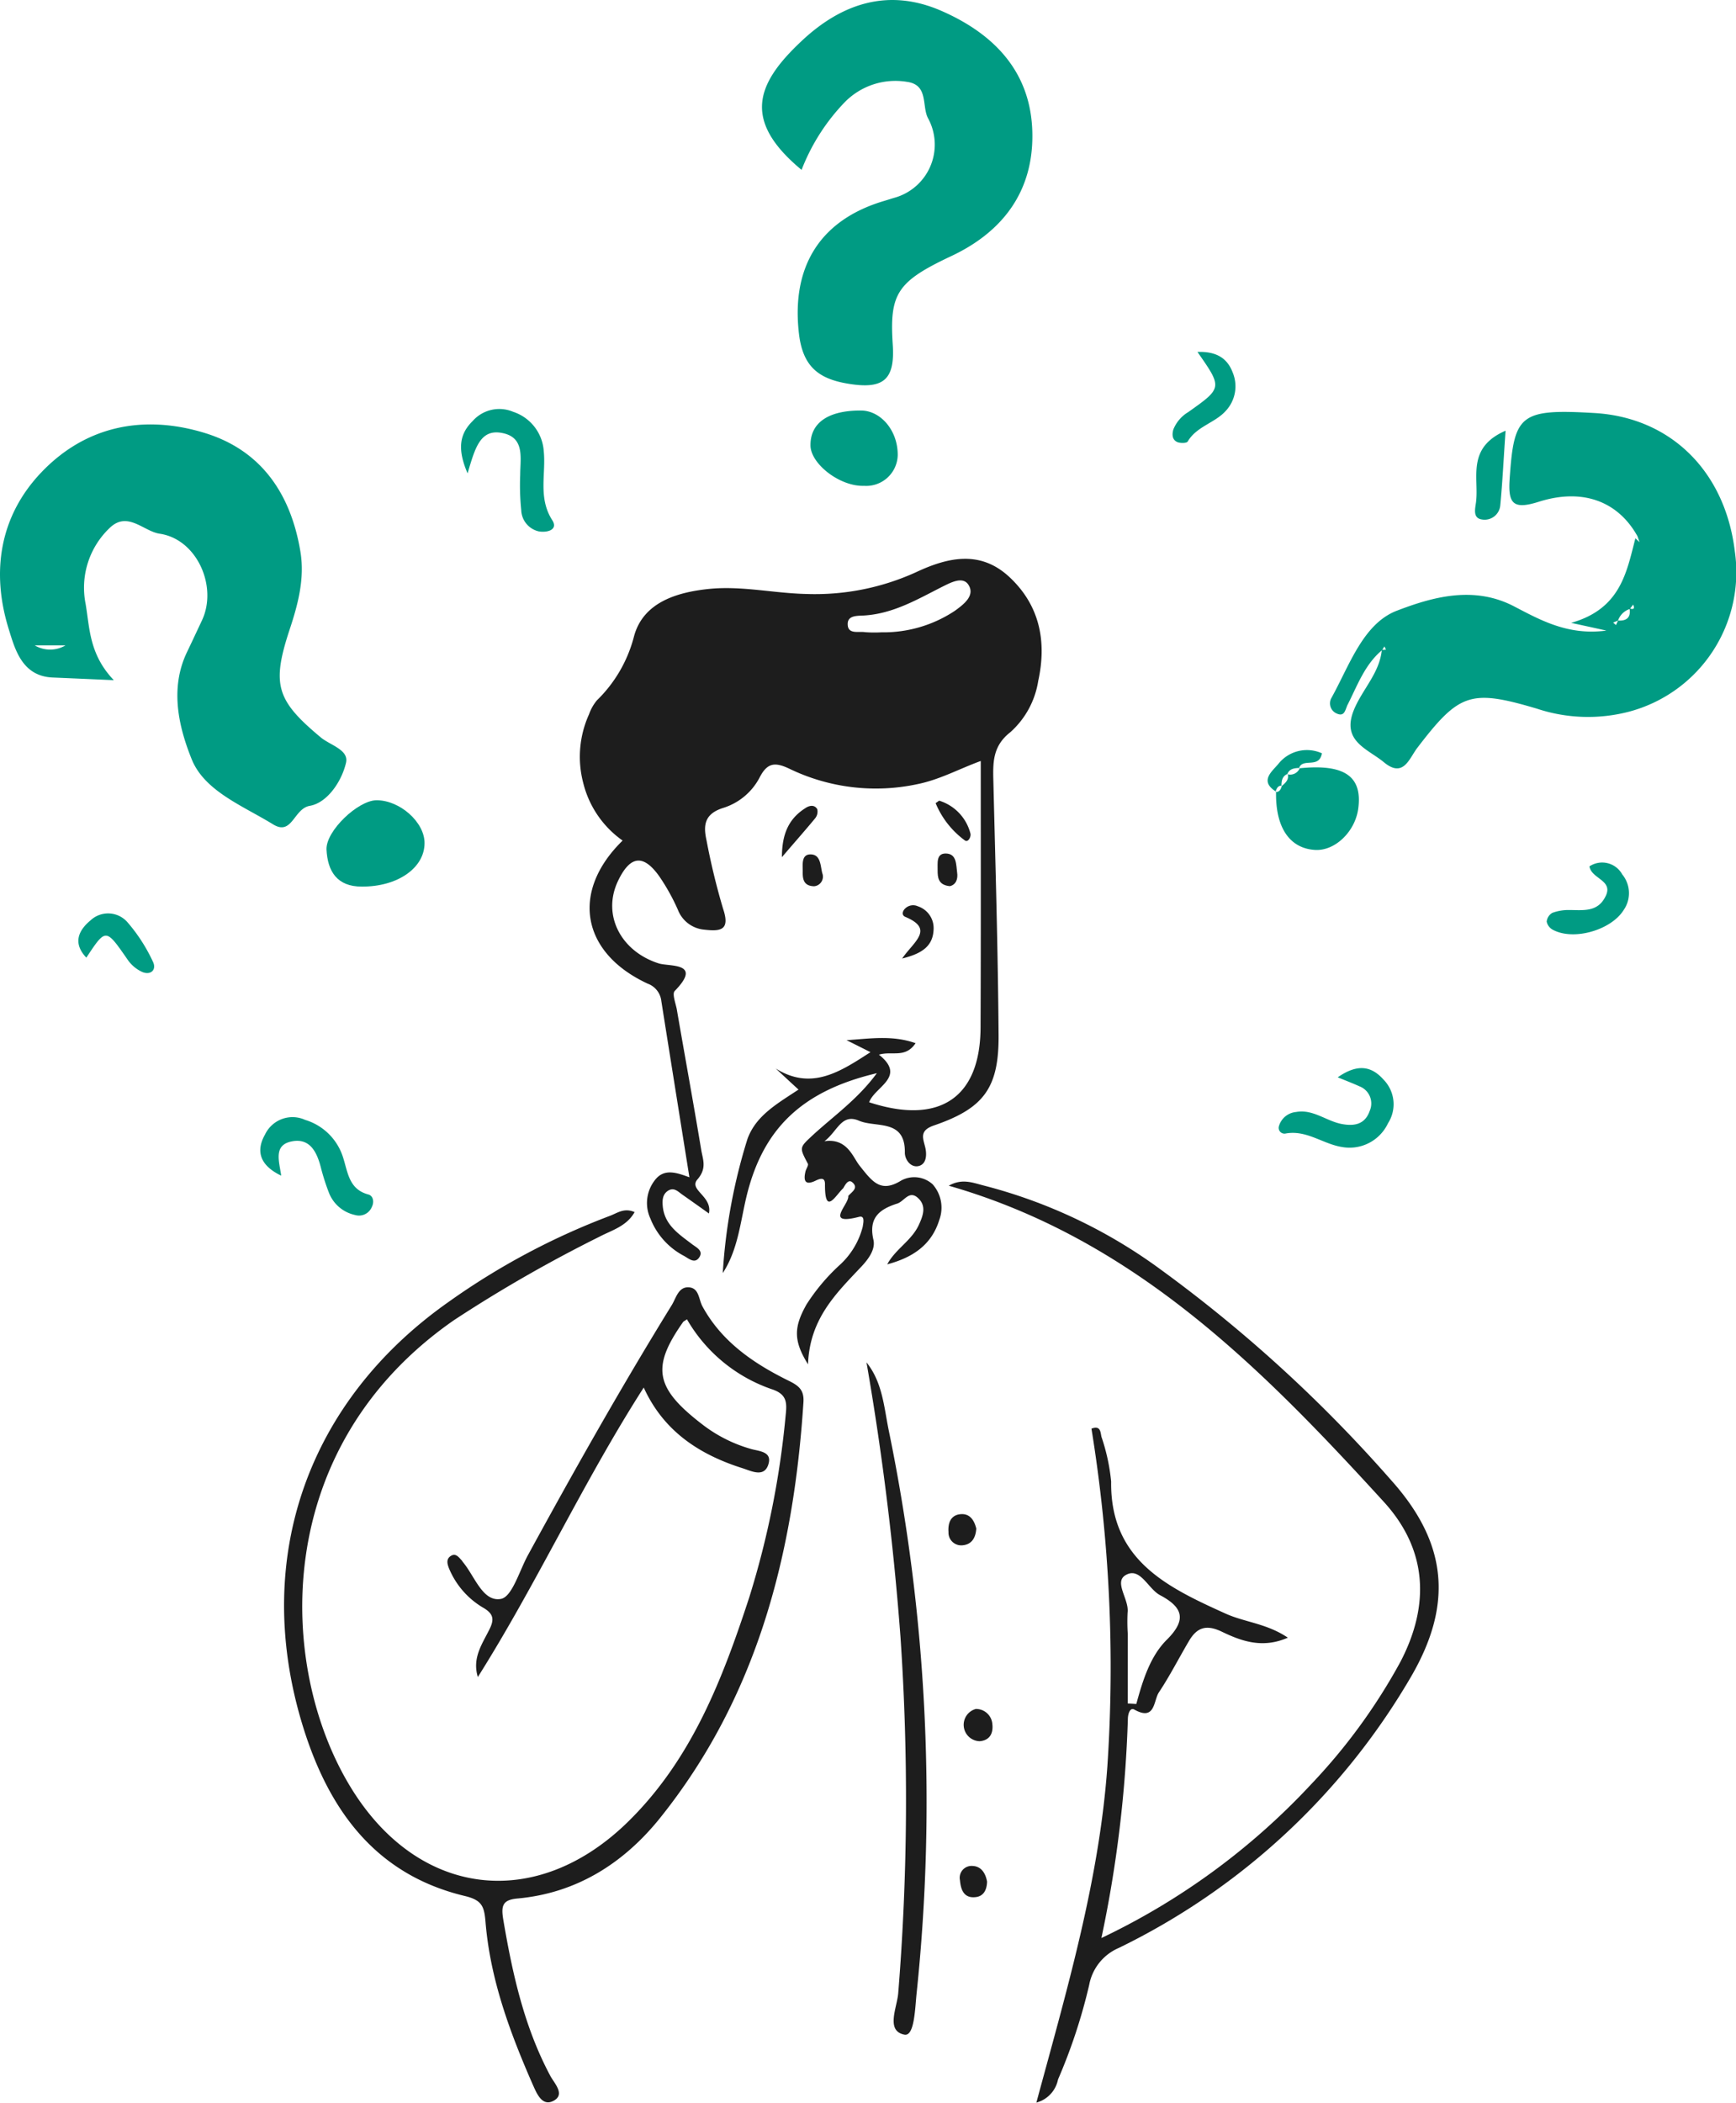
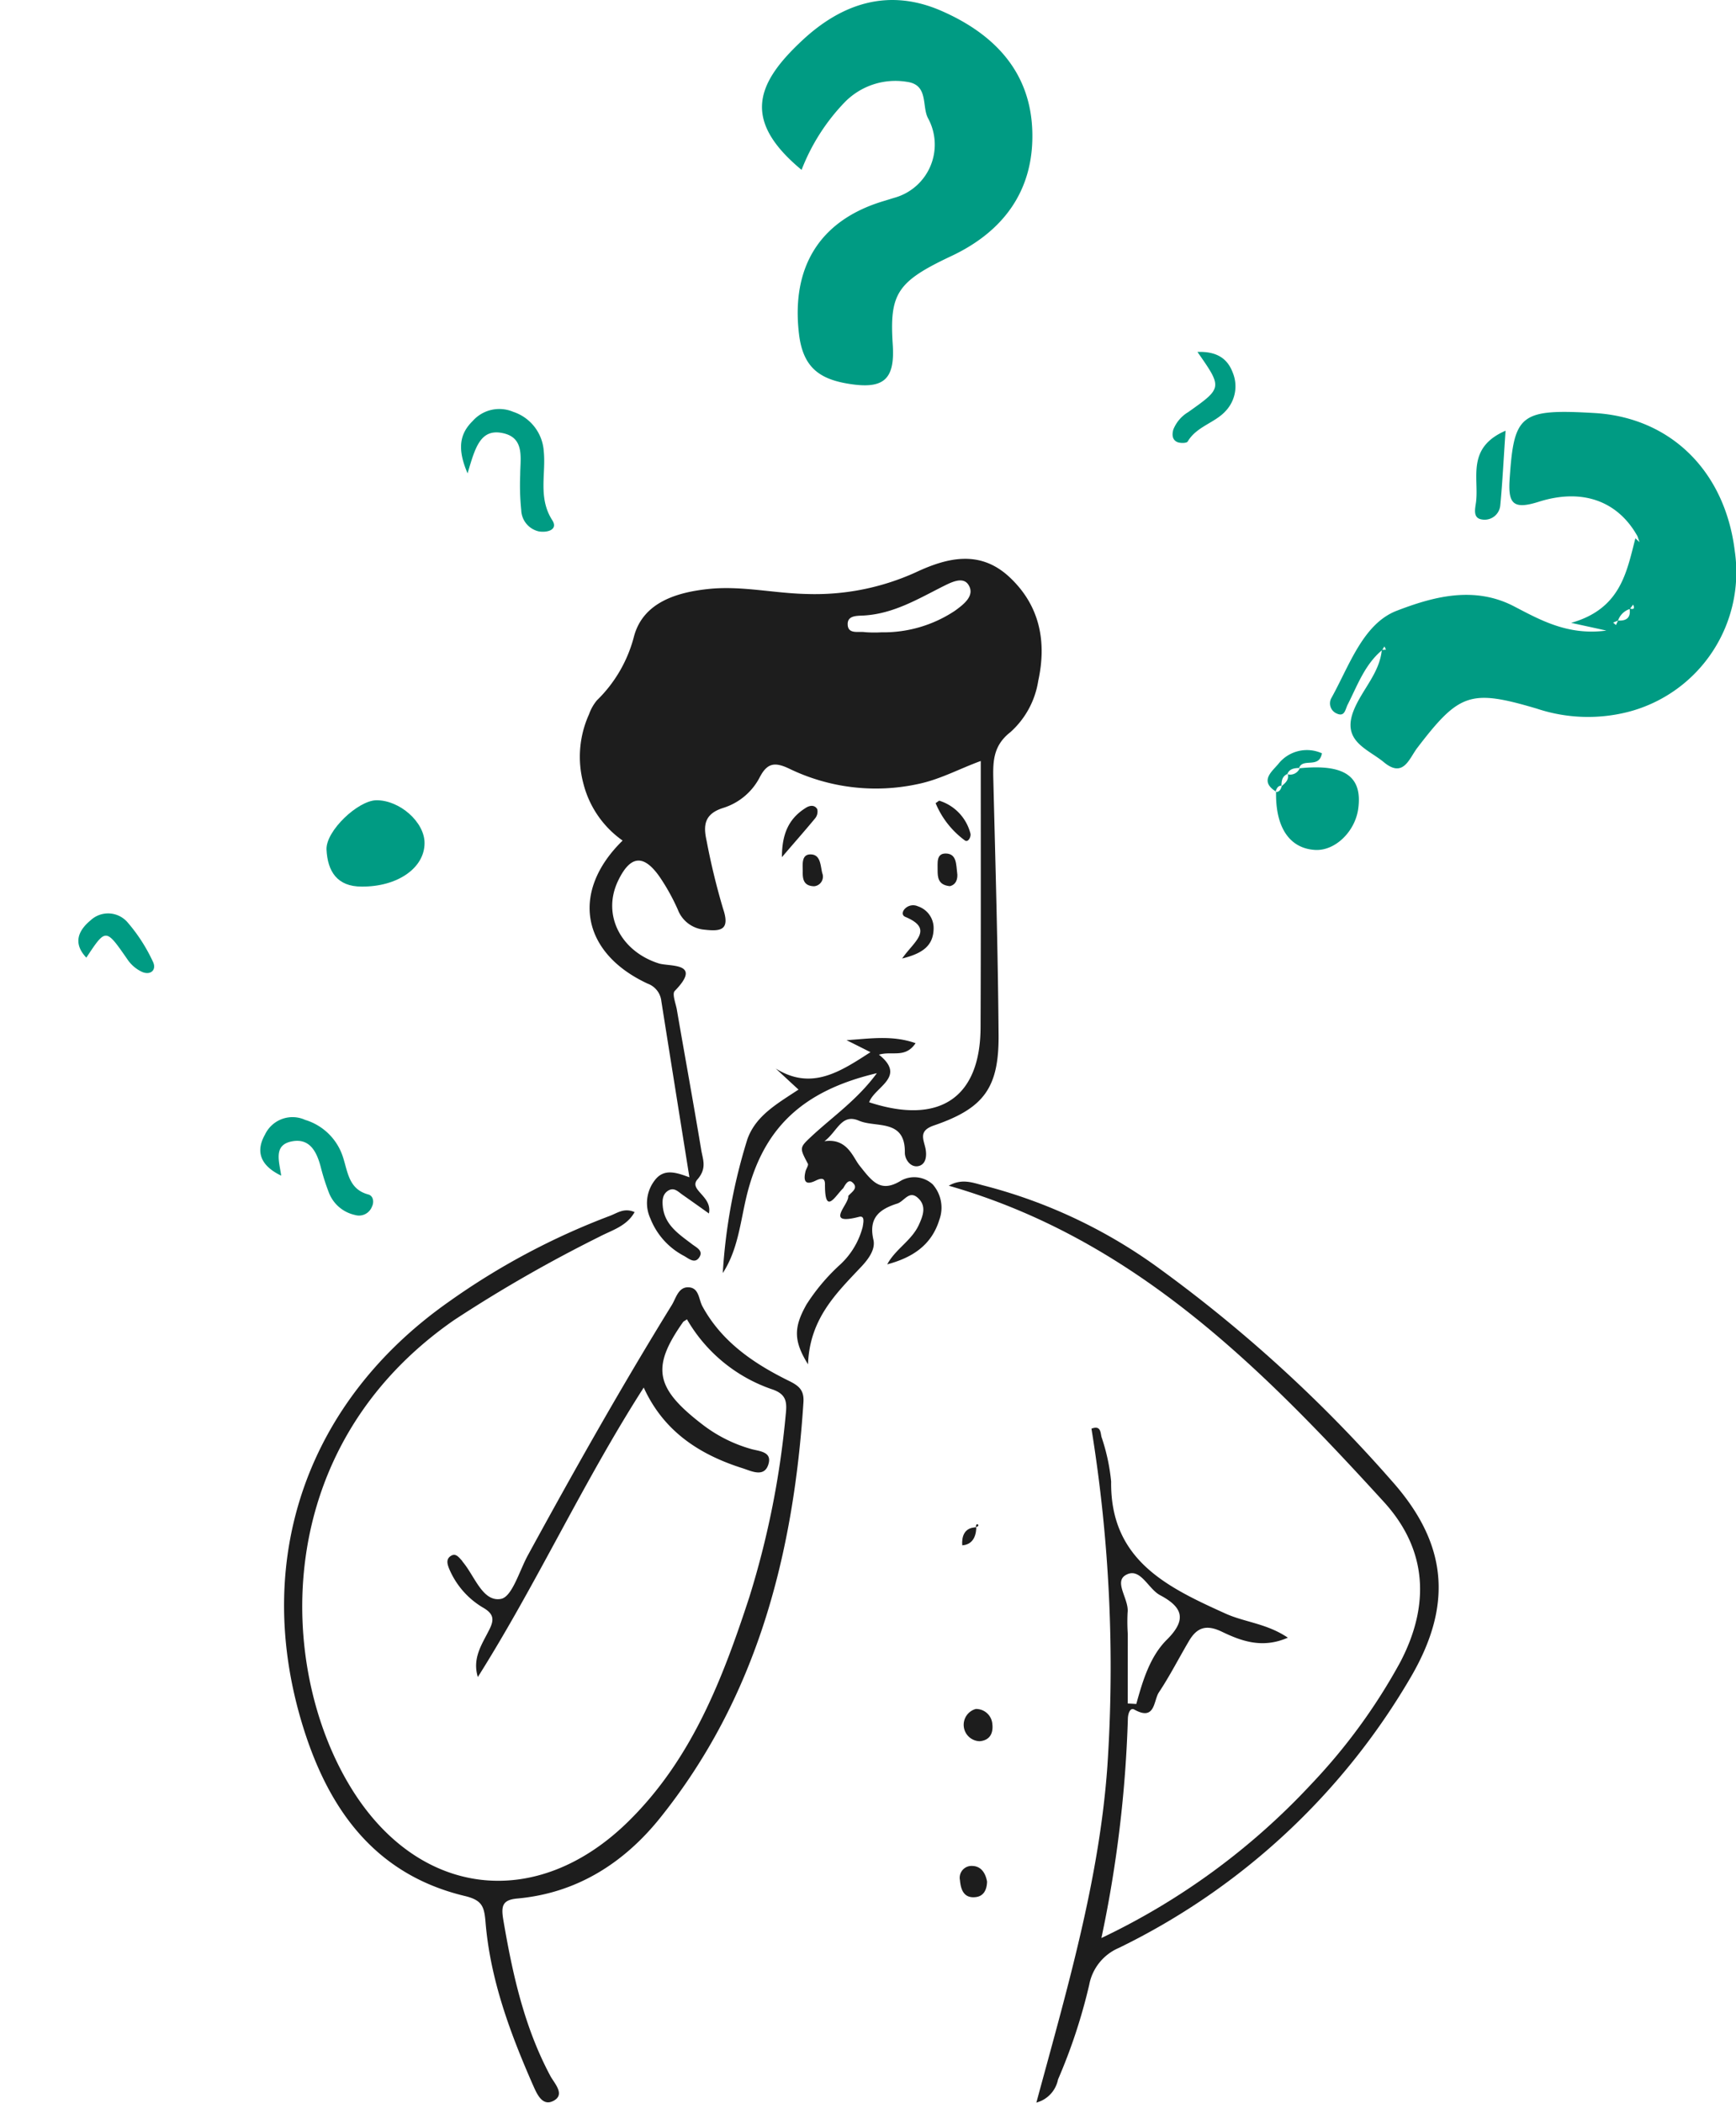
<svg xmlns="http://www.w3.org/2000/svg" width="180" height="217.911" viewBox="0 0 180 217.911">
  <g transform="translate(-812.945 -350.028)">
-     <path d="M824.744,448.363c-2.734-.122-4.551-.2-6.377-.278-3.145-.151-3.877-2.959-4.512-5-1.836-5.894-.977-11.681,3.359-16.241,4.61-4.844,10.606-6.026,16.906-4.117,5.948,1.8,9,6.373,9.981,12.359.449,2.773-.264,5.445-1.143,8.086-1.865,5.674-1.338,7.3,3.243,11.119.967.806,2.92,1.284,2.627,2.608-.449,1.963-1.953,4.175-3.76,4.487-1.68.288-1.817,3.145-3.809,1.919-3.105-1.91-7.09-3.433-8.428-6.724-1.338-3.311-2.315-7.335-.5-11.119.527-1.1,1.045-2.208,1.563-3.311,1.631-3.491-.518-8.394-4.385-8.965-1.68-.244-3.34-2.4-5.2-.591a8.539,8.539,0,0,0-2.49,7.847C822.253,442.938,822.175,445.667,824.744,448.363Zm-8.2-3.608a3.127,3.127,0,0,0,3.194,0Z" transform="translate(0 -27.845)" fill="#009b83" />
    <path d="M1070.022,432.618c-1.992-3.569-5.625-5.015-10.215-3.569-2.735.869-3.224.171-3.028-2.481.449-6.568,1.094-7.164,8.81-6.709,7.892.474,13.536,6.041,14.532,14.352a14.957,14.957,0,0,1-10.919,16.583,16.82,16.82,0,0,1-9.609-.3c-6.9-2.041-8.048-1.631-12.442,4.122-.821,1.118-1.427,3.086-3.419,1.431-1.7-1.4-4.414-2.173-3.125-5.386.859-2.139,2.676-3.828,2.91-6.26.137,0,.273-.01.43-.02l-.156-.337-.254.391c-1.777,1.48-2.539,3.619-3.535,5.591-.273.483-.293,1.377-1.172.967a1.14,1.14,0,0,1-.566-1.558c1.875-3.354,3.281-7.715,6.777-9.078,3.673-1.412,7.989-2.662,12.208-.454,2.774,1.445,5.606,3.027,9.552,2.5-1.191-.264-1.836-.405-3.652-.8,5.117-1.45,5.742-5.21,6.66-8.766.137.132.293.269.43.411Zm-2.012,8.746c.9.054,1.348-.327,1.191-1.26.43.146.566.024.371-.391l-.332.449a1.912,1.912,0,0,0-1.23,1.2l-.508.215.293.254Z" transform="translate(-87.296 -27.025)" fill="#009b83" />
    <path d="M946.078,367.634c-6.29-5.21-4.629-9.058.137-13.482,4.082-3.775,8.888-5.386,14.356-3,5.548,2.422,9.337,6.407,9.435,12.706.1,5.953-3.008,10.177-8.419,12.716-5.625,2.647-6.406,3.887-6.055,9.2.234,3.628-.977,4.625-4.63,4.019-3.027-.5-4.707-1.748-5.1-5.215-.781-6.768,2.051-11.651,8.673-13.678.391-.117.781-.239,1.172-.361A5.714,5.714,0,0,0,959.2,362.3c-.684-1.245.078-3.477-2.187-3.789a7.354,7.354,0,0,0-6.446,2.095A20.974,20.974,0,0,0,946.078,367.634Z" transform="translate(-50.02 0)" fill="#009b83" />
    <path d="M871.884,494.415c-2.56.01-3.546-1.592-3.653-3.848-.068-1.924,3.263-5.079,5.177-5.1,2.422-.01,4.99,2.266,4.99,4.434C878.4,492.5,875.576,494.444,871.884,494.415Z" transform="translate(-21.432 -52.506)" fill="#009b83" />
    <path d="M1031.362,480c4.708-.489,6.6.82,6.134,4.2-.332,2.374-2.4,4.366-4.454,4.258-2.656-.146-4.141-2.324-4.062-6.036l-.059.039c.449,0,.566-.322.664-.664l-.039.059c.391-.332.8-.664.645-1.289l-.039.049a1.081,1.081,0,0,0,1.289-.645Z" transform="translate(-83.723 -50.347)" fill="#009b83" />
-     <path d="M959.229,424.138a3.269,3.269,0,0,1-3.5,3.174c-2.5.088-5.566-2.295-5.547-4.224,0-2.32,1.855-3.594,5.234-3.58C957.451,419.513,959.248,421.559,959.229,424.138Z" transform="translate(-53.202 -26.935)" fill="#009b83" />
    <path d="M891.689,425.914c-1.1-2.554-.811-4.107.527-5.42a3.683,3.683,0,0,1,4.2-.957,4.622,4.622,0,0,1,3.174,4.1c.234,2.374-.605,4.815.879,7.129.645,1.006-.527,1.314-1.4,1.163a2.338,2.338,0,0,1-1.816-2.208,25.347,25.347,0,0,1-.107-3.657c0-1.7.5-3.814-1.777-4.312C892.979,421.221,892.461,423.34,891.689,425.914Z" transform="translate(-30.263 -26.831)" fill="#009b83" />
    <path d="M859.188,545.176c-2.139-1.025-2.686-2.48-1.68-4.258a3.156,3.156,0,0,1,4.16-1.523,5.909,5.909,0,0,1,3.946,3.926c.488,1.533.605,3.262,2.588,3.8.547.137.635.8.391,1.279a1.439,1.439,0,0,1-1.758.85,3.751,3.751,0,0,1-2.687-2.275,22.7,22.7,0,0,1-.84-2.618c-.41-1.6-1.123-3.1-3.008-2.734C858.348,541.993,858.982,543.692,859.188,545.176Z" transform="translate(-17.086 -73.309)" fill="#009b83" />
-     <path d="M1035.595,531.755c2.07-1.445,3.516-1.152,4.746.235a3.644,3.644,0,0,1,.47,4.521,4.407,4.407,0,0,1-4.806,2.461c-1.973-.322-3.672-1.8-5.84-1.387a.6.6,0,0,1-.664-.781,2.042,2.042,0,0,1,1.777-1.455c1.738-.312,3.086.908,4.668,1.23,1.348.273,2.48.068,2.969-1.357a1.9,1.9,0,0,0-1.055-2.529C1037.235,532.41,1036.61,532.166,1035.595,531.755Z" transform="translate(-83.945 -70.079)" fill="#009b83" />
-     <path d="M1079.274,496.415a2.376,2.376,0,0,1,3.4.831,3.062,3.062,0,0,1,.156,3.682c-1.289,2.081-5.156,3.213-7.325,2.071a1.248,1.248,0,0,1-.664-.86,1.188,1.188,0,0,1,.586-.908,4.821,4.821,0,0,1,1.759-.293c1.406,0,2.891.244,3.711-1.328C1081.872,497.841,1079.489,497.753,1079.274,496.415Z" transform="translate(-101.525 -56.6)" fill="#009b83" />
    <path d="M1014.077,409.589c2.051-.078,3.125.728,3.652,2.125a3.726,3.726,0,0,1-.7,3.965c-1.133,1.275-3.027,1.607-3.965,3.194-.1.181-.781.19-1.094.049-.508-.239-.547-.767-.391-1.3a3.712,3.712,0,0,1,1.543-1.8C1016.675,413.305,1016.675,413.305,1014.077,409.589Z" transform="translate(-76.972 -23.087)" fill="#009b83" />
    <path d="M827.042,509.2c-1.436-1.514-.811-2.832.439-3.867a2.661,2.661,0,0,1,3.849.225,17.352,17.352,0,0,1,2.607,4.043c.42.83-.186,1.445-1.074,1.094a3.7,3.7,0,0,1-1.582-1.348C829.054,506.149,829.074,506.129,827.042,509.2Z" transform="translate(-5.145 -59.926)" fill="#009b83" />
    <path d="M1065.878,422.923c-.2,2.817-.313,5.278-.548,7.72a1.631,1.631,0,0,1-1.953,1.47c-.918-.156-.645-1.147-.566-1.763C1063.143,427.826,1061.775,424.7,1065.878,422.923Z" transform="translate(-96.825 -28.258)" fill="#009b83" />
    <path d="M1028.46,481.292c-1.738-1.084-.43-2.061.234-2.852a3.778,3.778,0,0,1,4.531-1.113c-.293,1.65-2.012.41-2.383,1.553l.078-.039c-.527.02-1.055.059-1.289.645l.059-.039c-.605.244-.664.752-.664,1.289l.039-.059c-.43-.01-.547.322-.664.664Z" transform="translate(-83.213 -49.23)" fill="#009b83" />
    <g>
      <path d="M943.034,509.829c-.811.762-1.914,2.91-1.895-.405.01-.713-.43-.635-.937-.391-1.143.566-1.318.01-1.074-.977.078-.264.322-.6.234-.771-.879-1.66-.879-1.65.41-2.856,2.207-2.046,4.727-3.77,6.748-6.519-7.832,1.851-11.865,5.806-13.545,12.891-.625,2.656-.879,5.439-2.433,7.827a58.151,58.151,0,0,1,2.56-13.9c.879-2.427,3.076-3.652,5.293-5.118-.84-.767-1.592-1.47-2.363-2.183,3.711,2.314,6.68.337,9.824-1.694-.84-.425-1.66-.835-2.48-1.245,2.373-.146,4.717-.547,7.158.313-1.074,1.6-2.451.781-3.8,1.191,2.9,2.31-.43,3.311-1.016,4.932,7.314,2.393,11.543-.479,11.553-7.8.039-9.131.02-18.262.02-27.568-2.217.806-4.238,1.924-6.533,2.393a20.589,20.589,0,0,1-13.33-1.6c-1.514-.718-2.285-.581-3.057.9a6.41,6.41,0,0,1-3.78,3.169c-1.943.61-2.09,1.782-1.729,3.389a71.313,71.313,0,0,0,1.709,7.051c.752,2.227-.225,2.378-1.943,2.178a3.235,3.235,0,0,1-2.744-2.07,21.551,21.551,0,0,0-1.895-3.413c-1.68-2.388-3.057-2.212-4.326.469-1.65,3.511.322,7.266,4.238,8.511,1.123.356,4.58-.137,1.66,2.856-.283.283.078,1.23.205,1.855.84,4.868,1.729,9.727,2.539,14.6.156.981.625,1.9-.381,3.066-.967,1.1,1.563,1.729,1.182,3.54-.928-.664-1.826-1.3-2.715-1.924-.449-.3-.859-.815-1.484-.459-.664.4-.645,1.1-.576,1.748.234,1.87,1.68,2.788,3.027,3.818.41.317,1.143.64.8,1.274-.469.835-1.1.239-1.641-.063a7.446,7.446,0,0,1-3.477-3.862,3.843,3.843,0,0,1,.449-3.97c.967-1.279,2.275-.791,3.594-.312-.986-6.167-1.953-12.208-2.91-18.252a2.172,2.172,0,0,0-1.416-1.816c-6.895-3.193-8.018-9.536-2.6-14.829a10.317,10.317,0,0,1-4.082-5.967,10.66,10.66,0,0,1,.6-7.119,4.7,4.7,0,0,1,.82-1.45,14.159,14.159,0,0,0,3.848-6.646c.947-3.472,4.365-4.551,7.8-4.9,3.38-.337,6.69.454,10.06.527a25.271,25.271,0,0,0,11.4-2.266c3.35-1.567,6.66-2.271,9.648.5,3.145,2.925,3.9,6.66,3,10.772a8.989,8.989,0,0,1-2.891,5.317c-1.885,1.47-1.807,3.228-1.758,5.2.215,8.667.469,17.349.537,26.025.068,5.586-1.465,7.735-6.689,9.527-1.582.537-1.133,1.343-.9,2.334.166.771.088,1.694-.713,1.88-.84.181-1.436-.718-1.416-1.421.039-3.511-3.008-2.524-4.756-3.281-1.826-.781-2.227,1.108-3.584,2.129,2.344-.356,2.949,1.636,3.613,2.485,1.348,1.7,2.207,2.92,4.365,1.577a2.834,2.834,0,0,1,3.242.4,3.646,3.646,0,0,1,.693,3.687c-.82,2.661-2.842,3.926-5.4,4.609.84-1.577,2.52-2.451,3.271-4.077.449-.972.83-1.992-.107-2.822-.908-.806-1.406.376-2.129.6-1.914.61-2.988,1.528-2.461,3.779.215,1-.557,2.007-1.24,2.739-2.607,2.769-5.381,5.4-5.547,10.142-1.543-2.471-1.465-3.882-.156-6.206a20.486,20.486,0,0,1,3.408-4.058,8.068,8.068,0,0,0,2.422-4c.049-.366.264-1.187-.381-1.021-3.7.952-.977-1.333-1.123-2.163.361-.42,1.123-.83.41-1.426C943.552,508.877,943.249,509.453,943.034,509.829Zm3.975-57.608a13.357,13.357,0,0,0,7.6-2.231c.879-.64,2.119-1.553,1.416-2.676-.586-.947-1.855-.244-2.773.21-2.578,1.309-5.059,2.769-8.057,2.954-.713.044-1.748-.039-1.7.947.039,1.03,1.133.674,1.8.781A12.69,12.69,0,0,0,947.009,452.22Z" transform="translate(-42.655 -36.663)" fill="#1d1d1d" />
      <path d="M902.824,576.256c-.225.156-.322.2-.381.254-3.34,4.727-2.939,6.875,2.021,10.674a14.9,14.9,0,0,0,4.971,2.5c.8.244,2.227.244,1.846,1.553-.4,1.436-1.729.771-2.607.479-4.482-1.406-8.242-3.8-10.332-8.389-6.3,9.824-11.074,20.293-17.2,30-.605-1.973.449-3.418,1.182-4.9.518-1.016.479-1.611-.547-2.236a8.5,8.5,0,0,1-3.633-4.141c-.176-.459-.3-.937.176-1.26.518-.342.82.1,1.133.43.068.068.1.156.166.225,1.211,1.465,2.041,4.121,3.906,3.789,1.172-.2,1.924-2.92,2.813-4.541,4.785-8.76,9.678-17.432,14.922-25.928.449-.732.684-1.953,1.846-1.816.986.127.938,1.26,1.328,1.973,2.012,3.682,5.332,5.928,8.966,7.715,1.055.518,1.592.977,1.5,2.246-1.025,15.742-4.815,30.567-14.923,43.125-3.73,4.609-8.584,7.715-14.717,8.271-1.553.137-1.719.742-1.484,2.178.957,5.625,2.168,11.143,4.9,16.241.43.781,1.592,1.943.234,2.588-1.162.547-1.709-.918-2.09-1.758-2.363-5.391-4.4-10.9-4.883-16.827-.137-1.6-.352-2.256-2.168-2.686-9.629-2.314-14.4-9.453-16.982-18.3-4.951-16.993.84-33.077,15.322-43.262a73.558,73.558,0,0,1,16.719-8.917c.762-.283,1.484-.869,2.568-.391-.83,1.484-2.393,1.885-3.662,2.559a145.1,145.1,0,0,0-15.029,8.614c-19.121,13.242-18.359,35.9-10.8,48.35,7,11.563,19.365,13.037,28.945,3.525,6.514-6.455,9.678-14.7,12.441-23.145a91.438,91.438,0,0,0,3.771-18.887c.146-1.328.1-2.168-1.485-2.676A16.252,16.252,0,0,1,902.824,576.256Z" transform="translate(-18.651 -89.501)" fill="#1d1d1d" />
      <path d="M983.9,560.086c1.4-.8,2.559-.283,3.662-.01a53.411,53.411,0,0,1,18.331,8.711,146.1,146.1,0,0,1,23.926,21.875c5.771,6.465,6.387,12.783,2.021,20.293a70.966,70.966,0,0,1-30.312,28.125,5.2,5.2,0,0,0-3.067,3.828,57.345,57.345,0,0,1-3.232,9.8,3.107,3.107,0,0,1-2.246,2.4c3.193-11.787,6.523-23.057,7.363-34.863a154.6,154.6,0,0,0-1.65-34.981c.947-.361.928.352,1.035.84a20.467,20.467,0,0,1,1.006,4.639c-.107,8.125,5.8,10.947,11.808,13.662,1.992.918,4.316,1.035,6.514,2.52-2.646,1.162-4.844.342-6.836-.615-1.641-.791-2.607-.43-3.428.977-1.045,1.768-1.973,3.6-3.1,5.293-.576.85-.361,3.018-2.549,1.8-.459-.264-.664.469-.674.918a127.915,127.915,0,0,1-2.745,22.754,71.709,71.709,0,0,0,21.778-15.967,60.086,60.086,0,0,0,9.2-12.608c3.135-5.967,2.793-11.7-1.68-16.611C1016.3,578.934,1003.077,565.584,983.9,560.086Zm18.556,53.663c.3.01.605.029.889.049.664-2.412,1.416-4.912,3.154-6.65,2.168-2.139,1.592-3.418-.693-4.629-1.26-.674-2.061-2.959-3.564-2.08-1.25.732.371,2.51.2,3.877a19,19,0,0,0,.02,2.236Z" transform="translate(-72.581 -87.177)" fill="#1d1d1d" />
-       <path d="M968.7,593.057c1.631,2.031,1.807,4.531,2.275,6.895a190.713,190.713,0,0,1,2.93,58.409c-.176,1.6-.215,4.561-1.27,4.365-1.982-.381-.752-2.832-.645-4.307a248.819,248.819,0,0,0,.234-36.9Q971.157,607.212,968.7,593.057Z" transform="translate(-65.911 -101.838)" fill="#1d1d1d" />
      <path d="M975.29,514.128c1.2-1.748,3.389-3.037.322-4.316-.41-.176-.283-.635.02-.894a1.183,1.183,0,0,1,1.289-.2,2.375,2.375,0,0,1,1.631,2.334C978.513,512.8,977.419,513.605,975.29,514.128Z" transform="translate(-68.804 -64.766)" fill="#1d1d1d" />
      <path d="M953.068,495.561c0-2.5.771-4.043,2.471-5.107.43-.278.928-.322,1.191.132a1.1,1.1,0,0,1-.225.957C955.48,492.787,954.406,493.993,953.068,495.561Z" transform="translate(-59.048 -56.701)" fill="#1d1d1d" />
      <path d="M987.883,657.09a1.69,1.69,0,0,1,1.719,1.572c.107.957-.273,1.68-1.309,1.768a1.7,1.7,0,0,1-.41-3.34Z" transform="translate(-73.763 -129.952)" fill="#1d1d1d" />
-       <path d="M986.724,622.582c-.059.977-.488,1.67-1.455,1.738a1.319,1.319,0,0,1-1.426-1.377c-.068-.908.215-1.738,1.211-1.846S986.509,621.712,986.724,622.582Z" transform="translate(-72.552 -114.143)" fill="#1d1d1d" />
+       <path d="M986.724,622.582c-.059.977-.488,1.67-1.455,1.738c-.068-.908.215-1.738,1.211-1.846S986.509,621.712,986.724,622.582Z" transform="translate(-72.552 -114.143)" fill="#1d1d1d" />
      <path d="M981.469,489.545c.254-.161.342-.264.391-.249a4.807,4.807,0,0,1,3.223,3.418c.068.322-.234.933-.576.7A9.11,9.11,0,0,1,981.469,489.545Z" transform="translate(-71.513 -56.285)" fill="#1d1d1d" />
      <path d="M988.778,687.7c-.02.83-.342,1.523-1.191,1.611-1.211.137-1.533-.762-1.621-1.758a1.227,1.227,0,0,1,1.25-1.475C988.163,686.09,988.612,686.813,988.778,687.7Z" transform="translate(-73.487 -142.675)" fill="#1d1d1d" />
      <path d="M958.091,502.511c-1.143-.024-1.2-.82-1.182-1.562,0-.7-.156-1.758.83-1.738,1.035.02,1,1.162,1.191,1.934A1,1,0,0,1,958.091,502.511Z" transform="translate(-60.73 -60.637)" fill="#1d1d1d" />
      <path d="M983.112,502.43c-1.23-.117-1.27-.928-1.27-1.665.02-.7-.176-1.753.879-1.719,1.113.039,1.035,1.167,1.143,1.953C983.972,501.668,983.757,502.279,983.112,502.43Z" transform="translate(-71.679 -60.565)" fill="#1d1d1d" />
    </g>
  </g>
</svg>